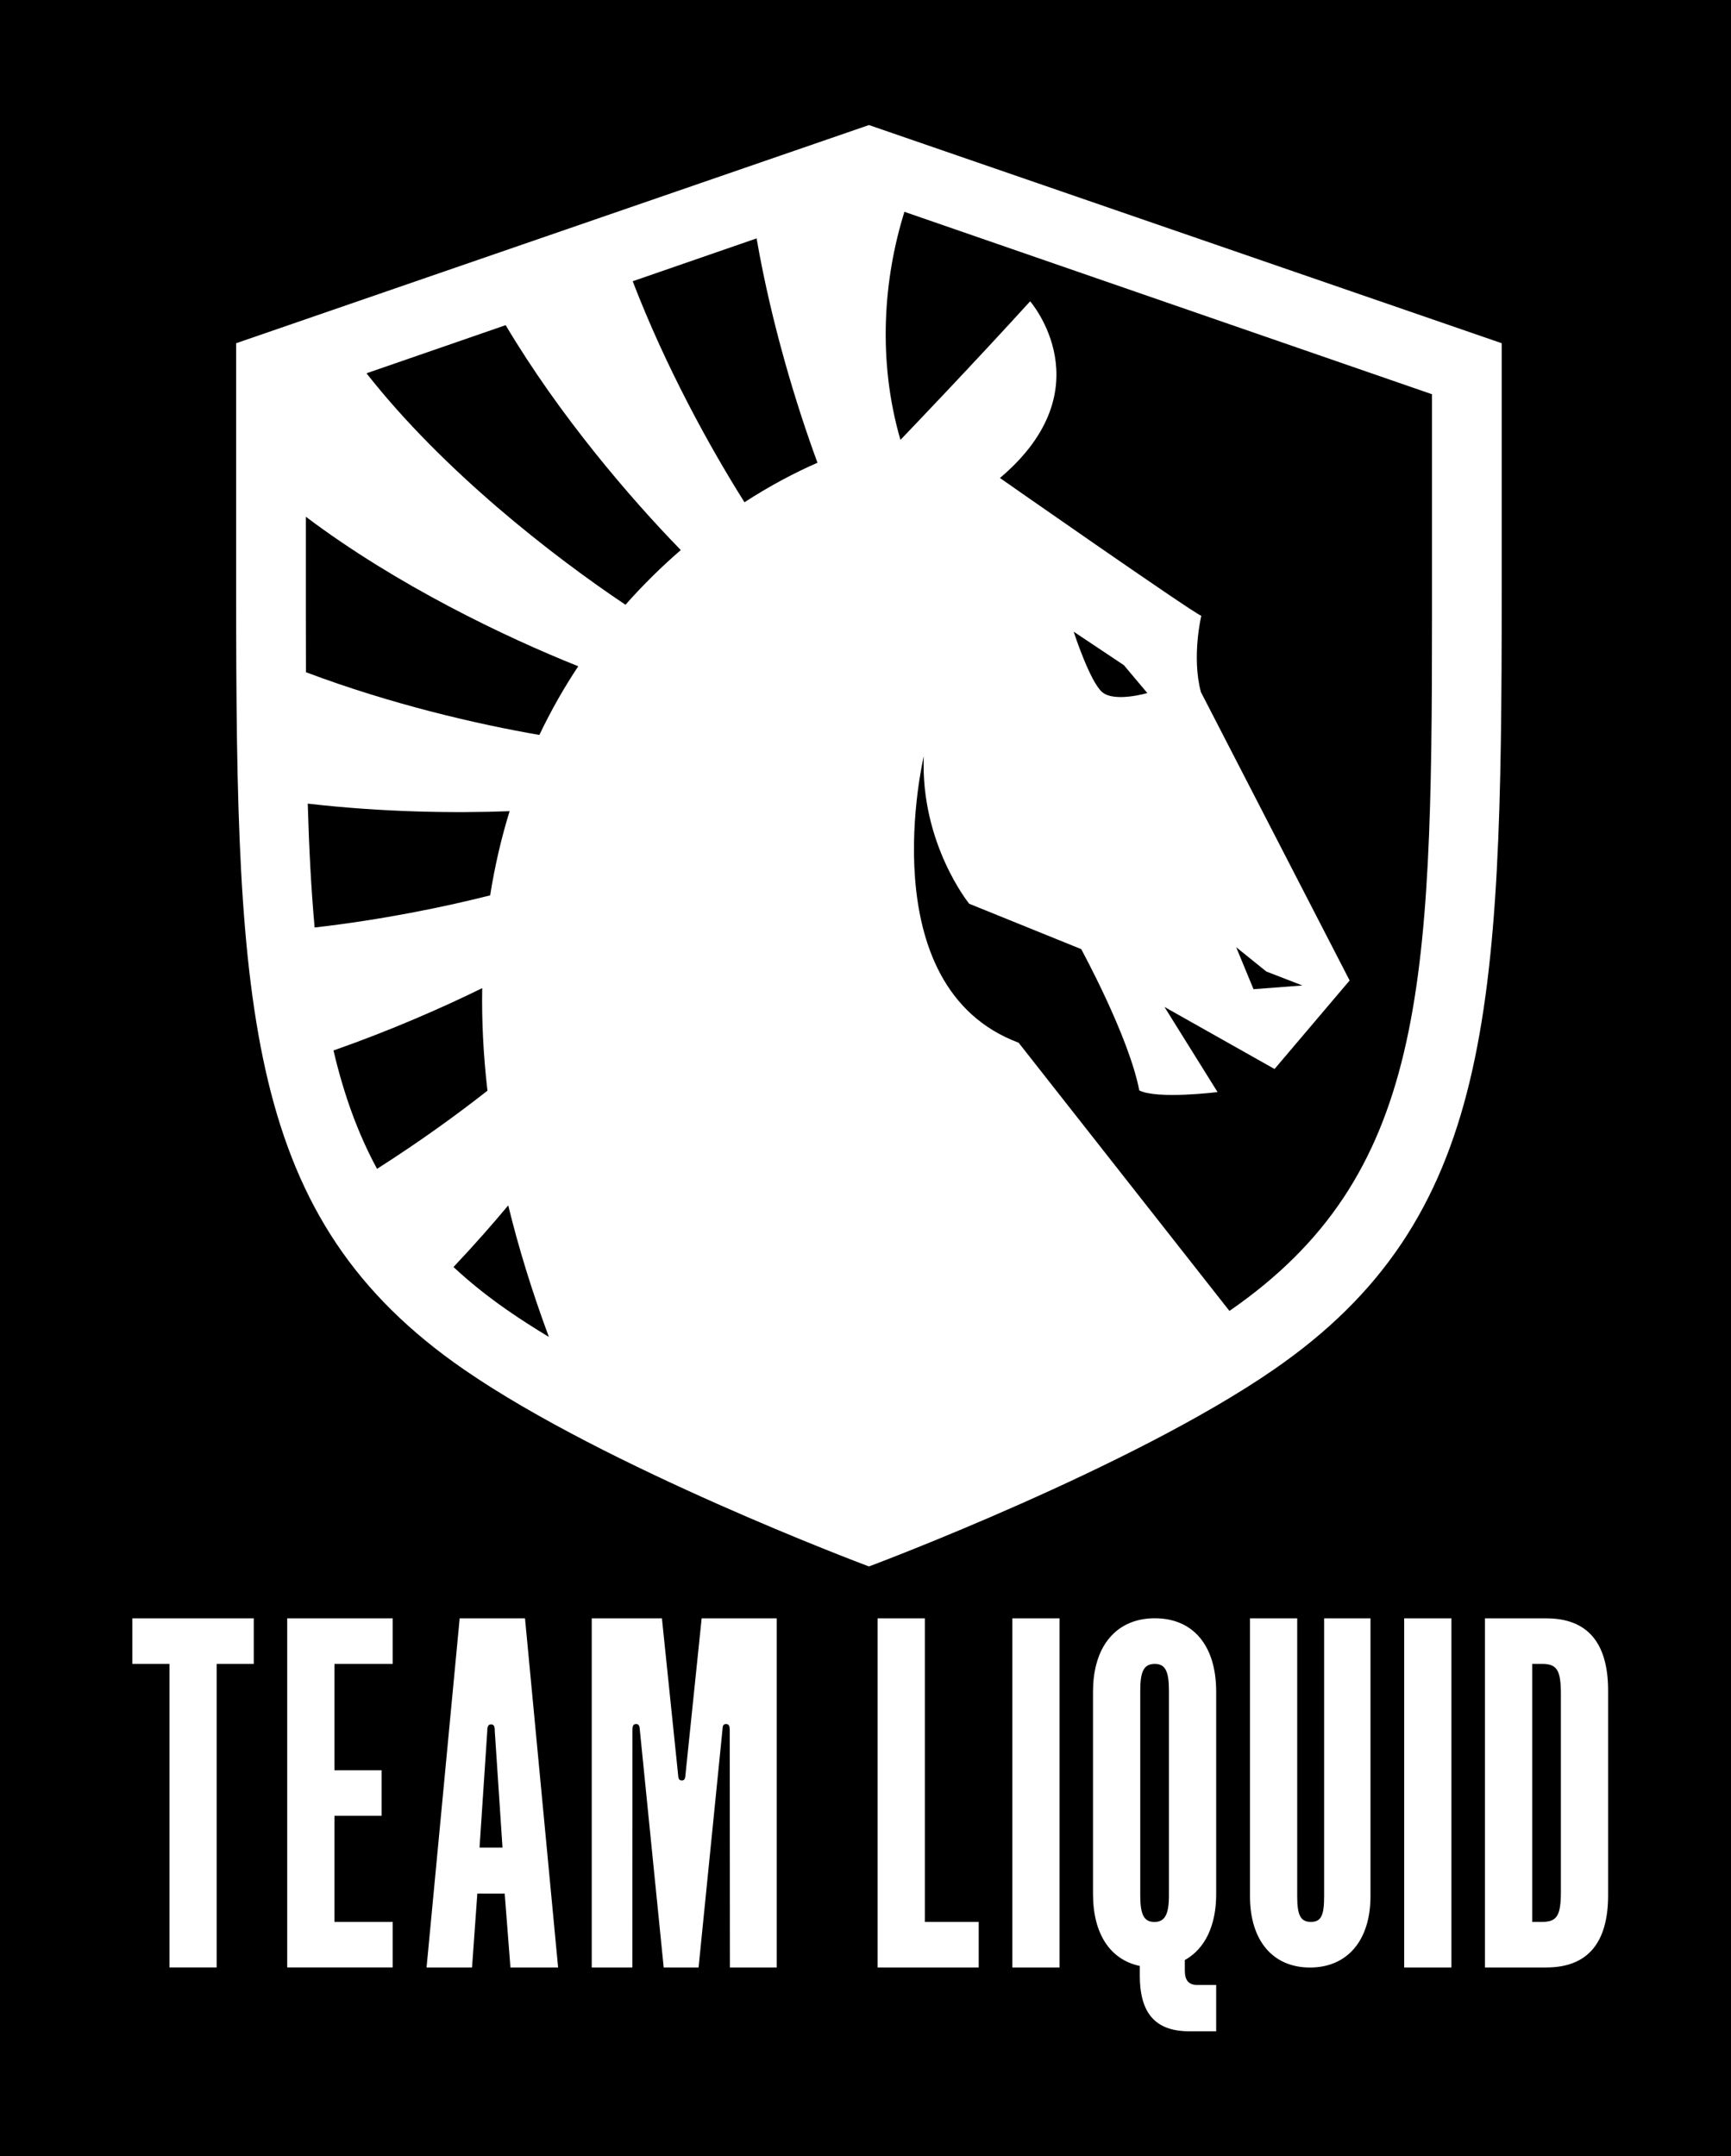
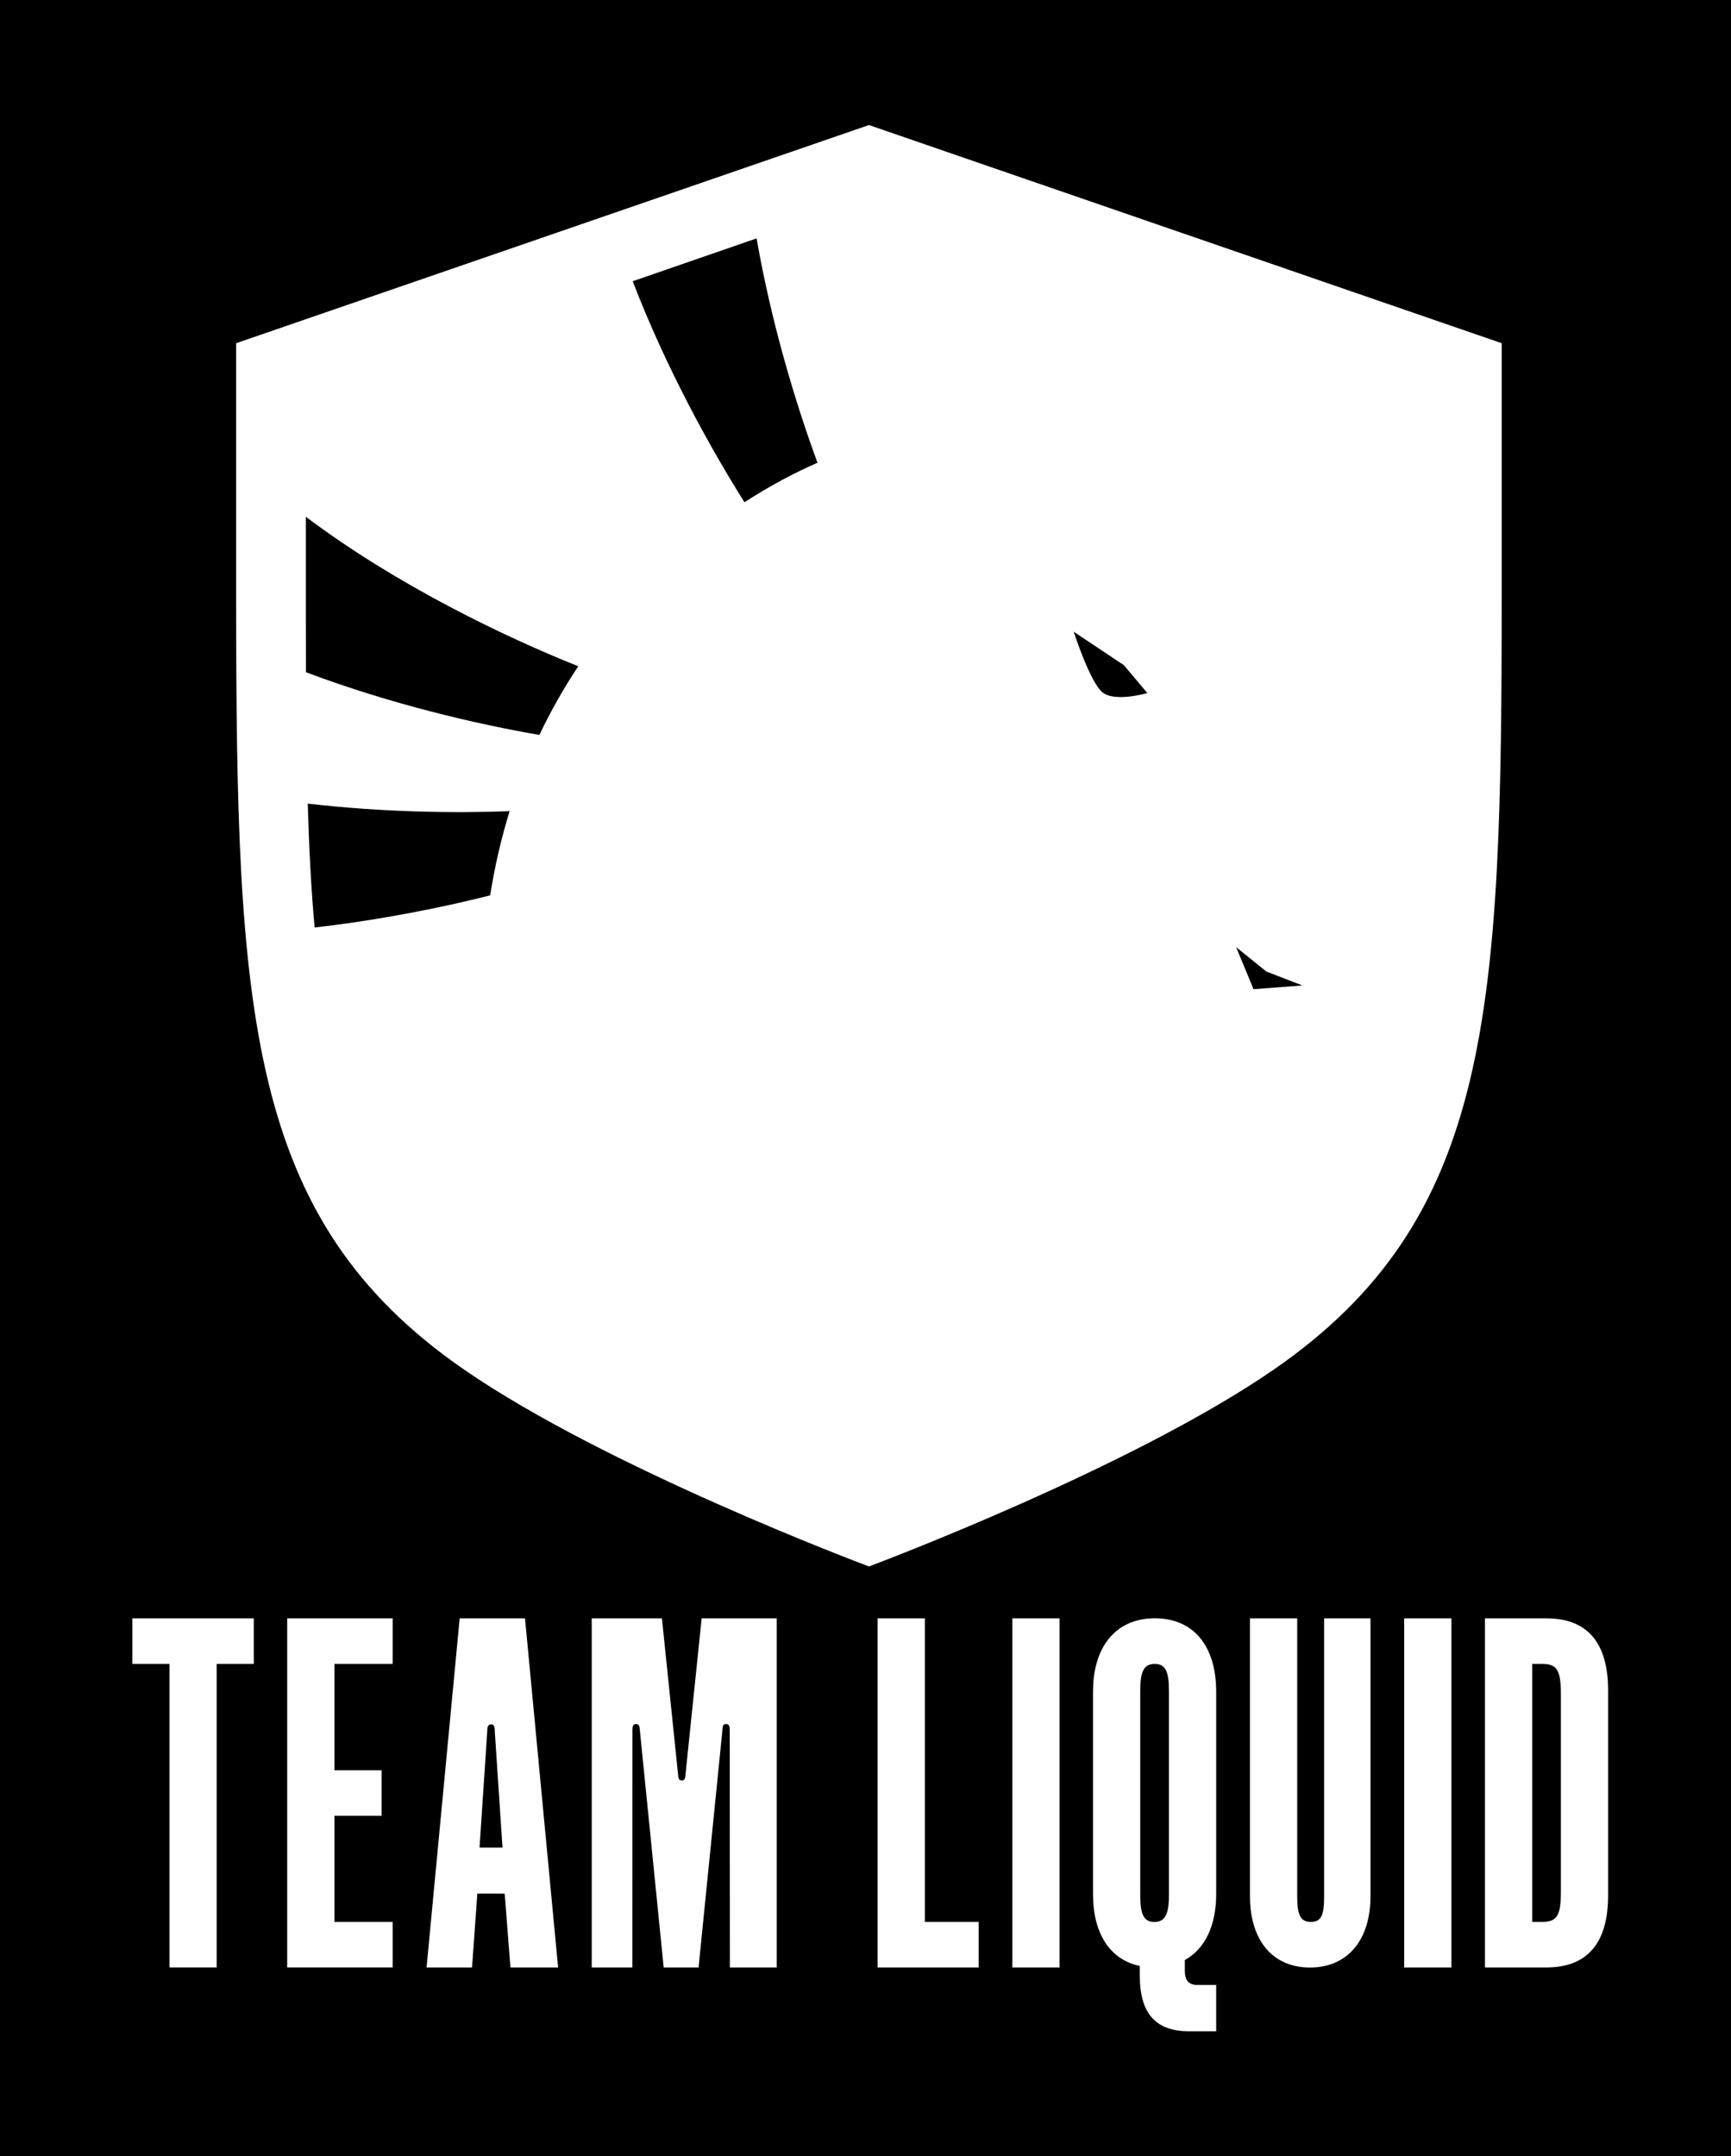
<svg xmlns="http://www.w3.org/2000/svg" id="Layer_1" data-name="Layer 1" viewBox="0 0 2050 2553">
  <defs>
    <style> .cls-1 { fill: #000; stroke-width: 0px; } </style>
  </defs>
-   <path class="cls-1" d="M1695.9,729.16v-262.38l-624.81-216c-24.54,78.56-32.28,175.1-4.71,270.02,11.18-11.61,86.21-90.01,153.61-164.05,0,0,89.87,103.09-35.77,209.2,0,0,223.97,156.53,238.43,163.21,0,0-11.61,48.69-.43,90.25l176.12,341.46-88.92,104.81-130.34-73.46,62.84,100.79s-71.03,8.81-92.68-1.94c-12.24-63.89-68.8-167.33-68.8-167.33l-132.64-53.71s-57.83-71.04-53.79-174.62c0,0-64.95,272.87,112.32,339.15l249.67,317.56c230.84-159.45,239.9-380.92,239.9-822.95h0Z" />
  <path class="cls-1" d="M749.29,332.97c39.42,102.62,92.04,197.7,132.37,261.68,30.42-19.68,59.83-35.18,86.48-46.77-24.71-67.05-54.39-163.58-72.11-265.63l-146.73,50.73h-.01Z" />
-   <path class="cls-1" d="M434.03,441.96c91.11,116.01,221.07,216.76,306.72,274.06,21.15-23.95,43.2-45.49,65.49-64.75-59.86-61.52-143.54-158.92-207.4-266.28l-164.81,56.97h0Z" />
  <polygon class="cls-1" points="1499.66 1150.25 1463.97 1121.45 1484.53 1171.19 1542.38 1166.78 1499.66 1150.25" />
  <path class="cls-1" d="M362.22,729.16c0,22.83.03,45.05.11,66.73,100.54,37.93,203.49,61.7,276.44,74.27,13.86-29.09,29.35-56.17,46.04-81.31-86.28-34.48-215.1-96.01-322.59-177.04v117.35Z" />
  <path class="cls-1" d="M603.55,960.41c-63.1,2.45-149.22,1.46-239.08-8.93,1.51,52.68,4.02,101.43,8.15,146.67,79.49-9.11,153.02-24.16,207.87-38.06,5.55-35.13,13.35-68.34,23.05-99.68h.01Z" />
-   <path class="cls-1" d="M571.07,1169.92c-46.43,22.86-107.93,49.91-176.12,73.82,12.15,51.86,28.8,98.17,51.57,140.15,50.97-32.42,95.94-65.14,130.76-92.56-4.91-42.44-6.87-82.9-6.21-121.41Z" />
-   <path class="cls-1" d="M537.06,1500.13c19.46,18.11,41.04,35.39,65.06,51.98,14.94,10.33,31.05,20.63,47.92,30.8-20.17-54.29-36.06-106.19-48.15-155.76-18.21,21.88-40.1,46.77-64.83,72.98h0Z" />
  <path class="cls-1" d="M581.67,2041.61c-3.43-.04-4.56,2.3-4.63,8.28l-9.13,137.62h27.19l-9.13-137.51c.07-5.97-.99-8.35-4.29-8.39h-.01Z" />
  <path class="cls-1" d="M1305.64,819.72c14.78,12.07,53.12.85,53.12.85l-27.76-33.01-59.45-39.64s19.28,59.73,34.08,71.81h.01Z" />
  <path class="cls-1" d="M1826.06,1970h-11.5v305.51h11.5c17.78,0,22.48-7.19,22.48-35.94v-233.63c0-28.75-4.7-35.94-22.48-35.94h0Z" />
  <path class="cls-1" d="M0,0v2553h2050V0H0ZM300.52,1970h-43.91v359.43h-55.94v-359.43h-43.91v-53.91h143.77v53.91h0ZM465.08,1970h-69.01v125.94h55.9v53.91h-55.9v125.66h69.01v53.91h-124.95v-413.34h124.95v53.91h0ZM604.5,2329.43l-6.8-87.46h-32.41l-6.27,87.46h-53.85l39.21-413.34h77.37l39.21,413.34h-56.46ZM919.84,2329.43h-55.41l-.21-279.79c.16-5.55-.72-8-3.6-8.4h-1.66c-1.47.22-2.41,1.12-2.97,2.86l-28.68,285.33h-41.3l-28.59-284.41c-.51-2.35-1.51-3.52-3.21-3.78h-1.66c-2.88.4-3.76,2.85-3.6,8.4l-.06,279.79h-48.1v-413.34h83.12s19.03,183.81,19.03,183.92l.49,4.71c.61,2.3,1.85,3.29,4.07,3.28,2.19,0,3.4-1.06,3.96-3.52l.39-3.73c0-.35,19.11-184.66,19.11-184.66h88.87v413.34h0ZM1029.09,1854.62l-3.21-1.19c-3.04-1.14-307-115.19-475.95-231.64-258.79-178.27-270.26-423.91-270.26-918.48v-296.95l749.43-258.3,749.35,258.3v296.95c0,494.57-11.48,740.21-270.27,918.48-168.94,116.45-472.83,230.5-475.88,231.64l-3.21,1.19ZM1159.06,2329.43h-119.72v-413.34h55.94v359.43h63.78v53.91ZM1254.84,2329.43h-55.94v-413.34h55.94v413.34ZM1440.3,2003.3v239.21c0,11.64-1.29,22.27-3.75,31.79-.02.07-.03.13-.05.2-.07.27-.14.55-.22.82-3.99,14.92-10.91,27.12-20.51,36.12-3.8,3.6-8.01,6.69-12.59,9.23v12.7c0,11.38,4.71,16.77,14.64,16.77h22.48v54.86h-31.89c-39.73,0-58.55-20.97-58.55-65.9v-11.45c-35.02-7.34-55.42-37.93-55.42-85.15v-239.64c0-11.64,1.29-22.27,3.75-31.79.02-.07.03-.13.05-.2.07-.27.14-.55.22-.82,3.99-14.92,10.91-27.12,20.51-36.12,12.33-11.67,28.87-17.93,48.66-17.93,45.48,0,72.67,32.35,72.67,86.86v.44ZM1623.04,2245.04c0,52.72-27.71,84.47-71.62,84.47s-71.1-31.75-71.1-84.47v-328.95h55.94v328.86c0,22.16,3.66,30.55,16.21,30.55s15.68-8.39,15.68-30.55v-328.86h54.89v328.95h0ZM1718.89,2329.43h-55.94v-413.34h55.94v413.34ZM1904.48,2243.77c0,56.91-24.57,85.66-73.19,85.66h-72.67v-413.34h72.67c48.62,0,73.19,28.75,73.19,85.66v242.01h0Z" />
  <path class="cls-1" d="M1367.63,1970.02c-13.07,0-17.25,8.99-17.25,31.75v242.04c0,22.76,4.18,31.75,16.73,31.75s17.25-8.99,17.25-31.75v-242.04c0-22.76-4.18-31.75-16.73-31.75Z" />
</svg>